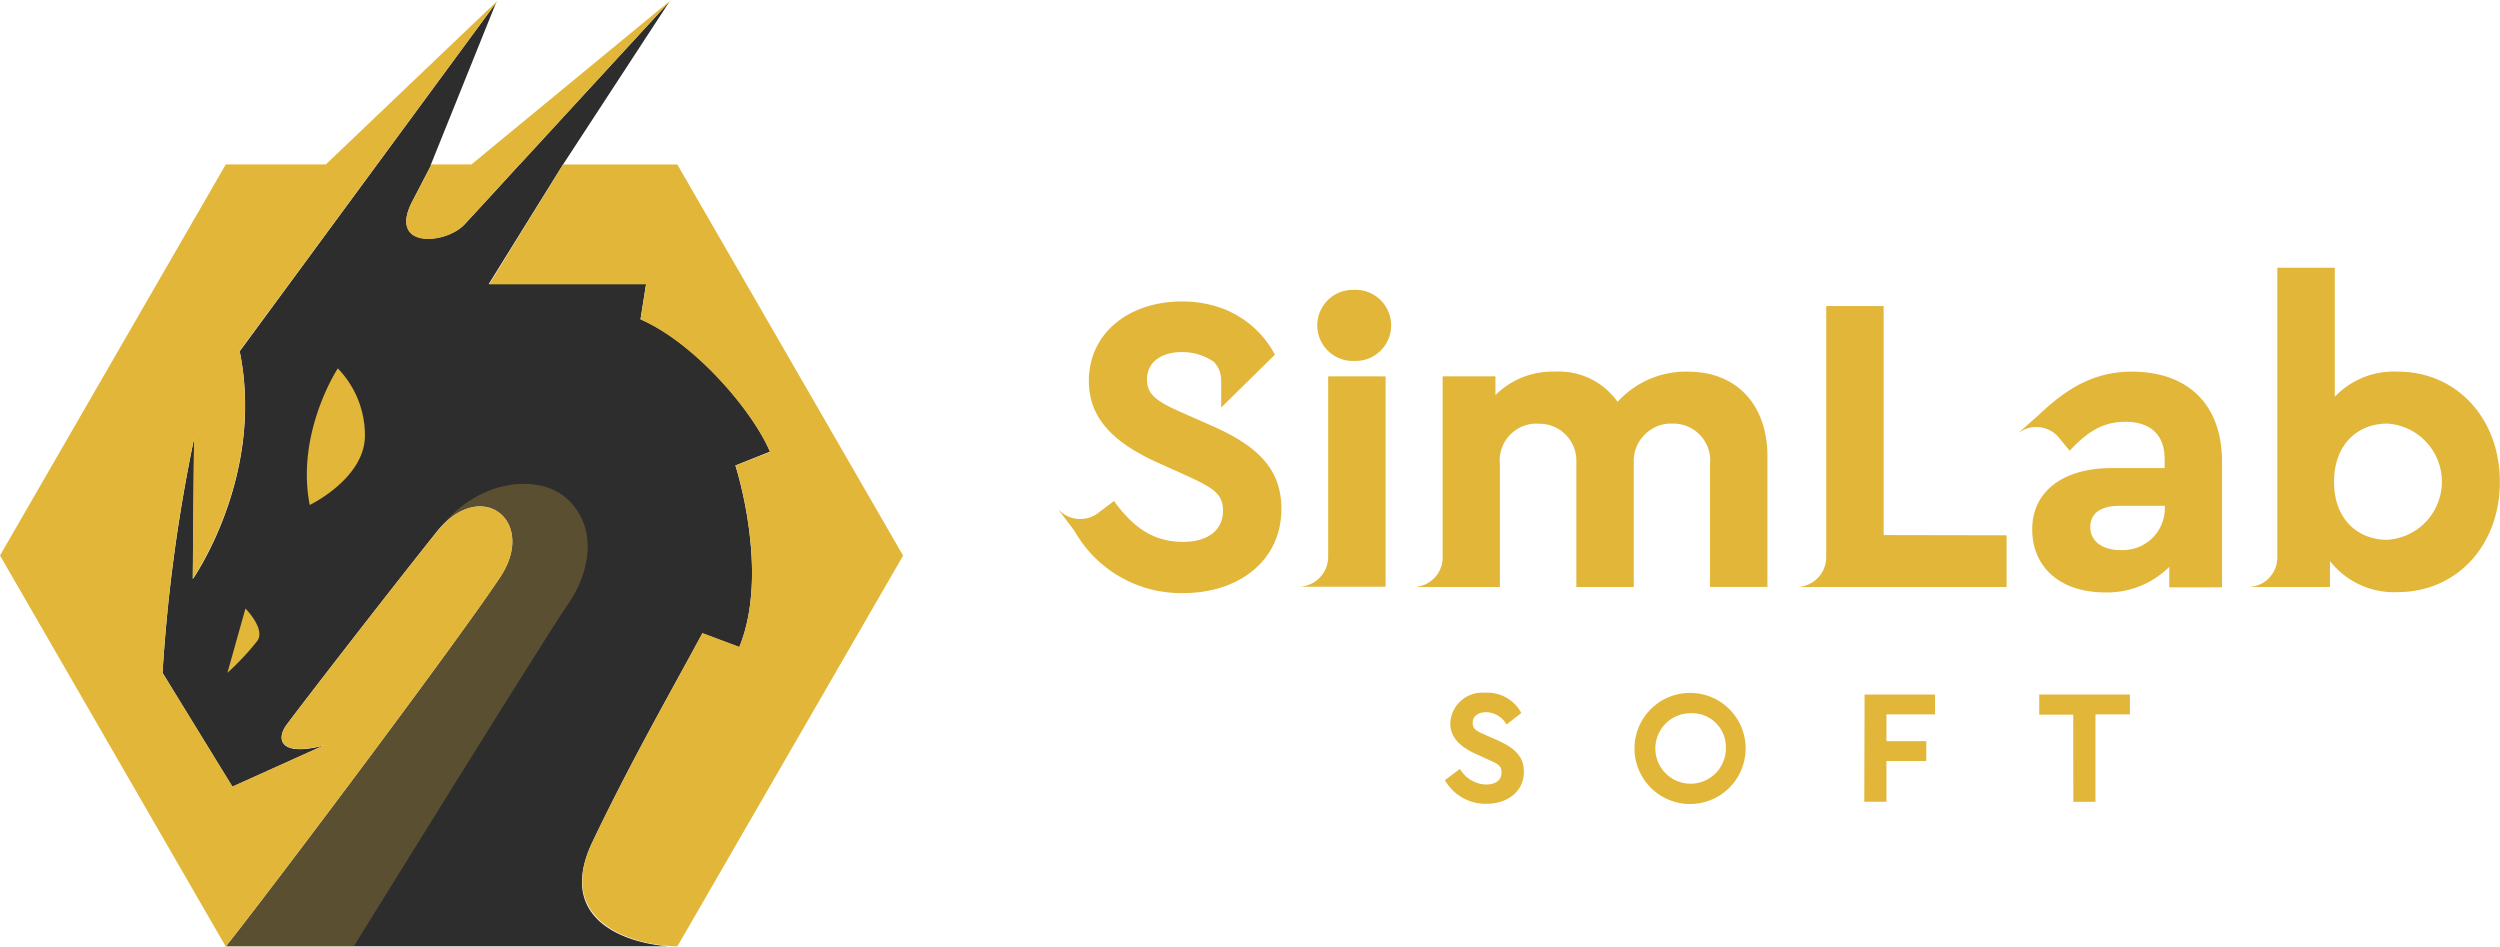
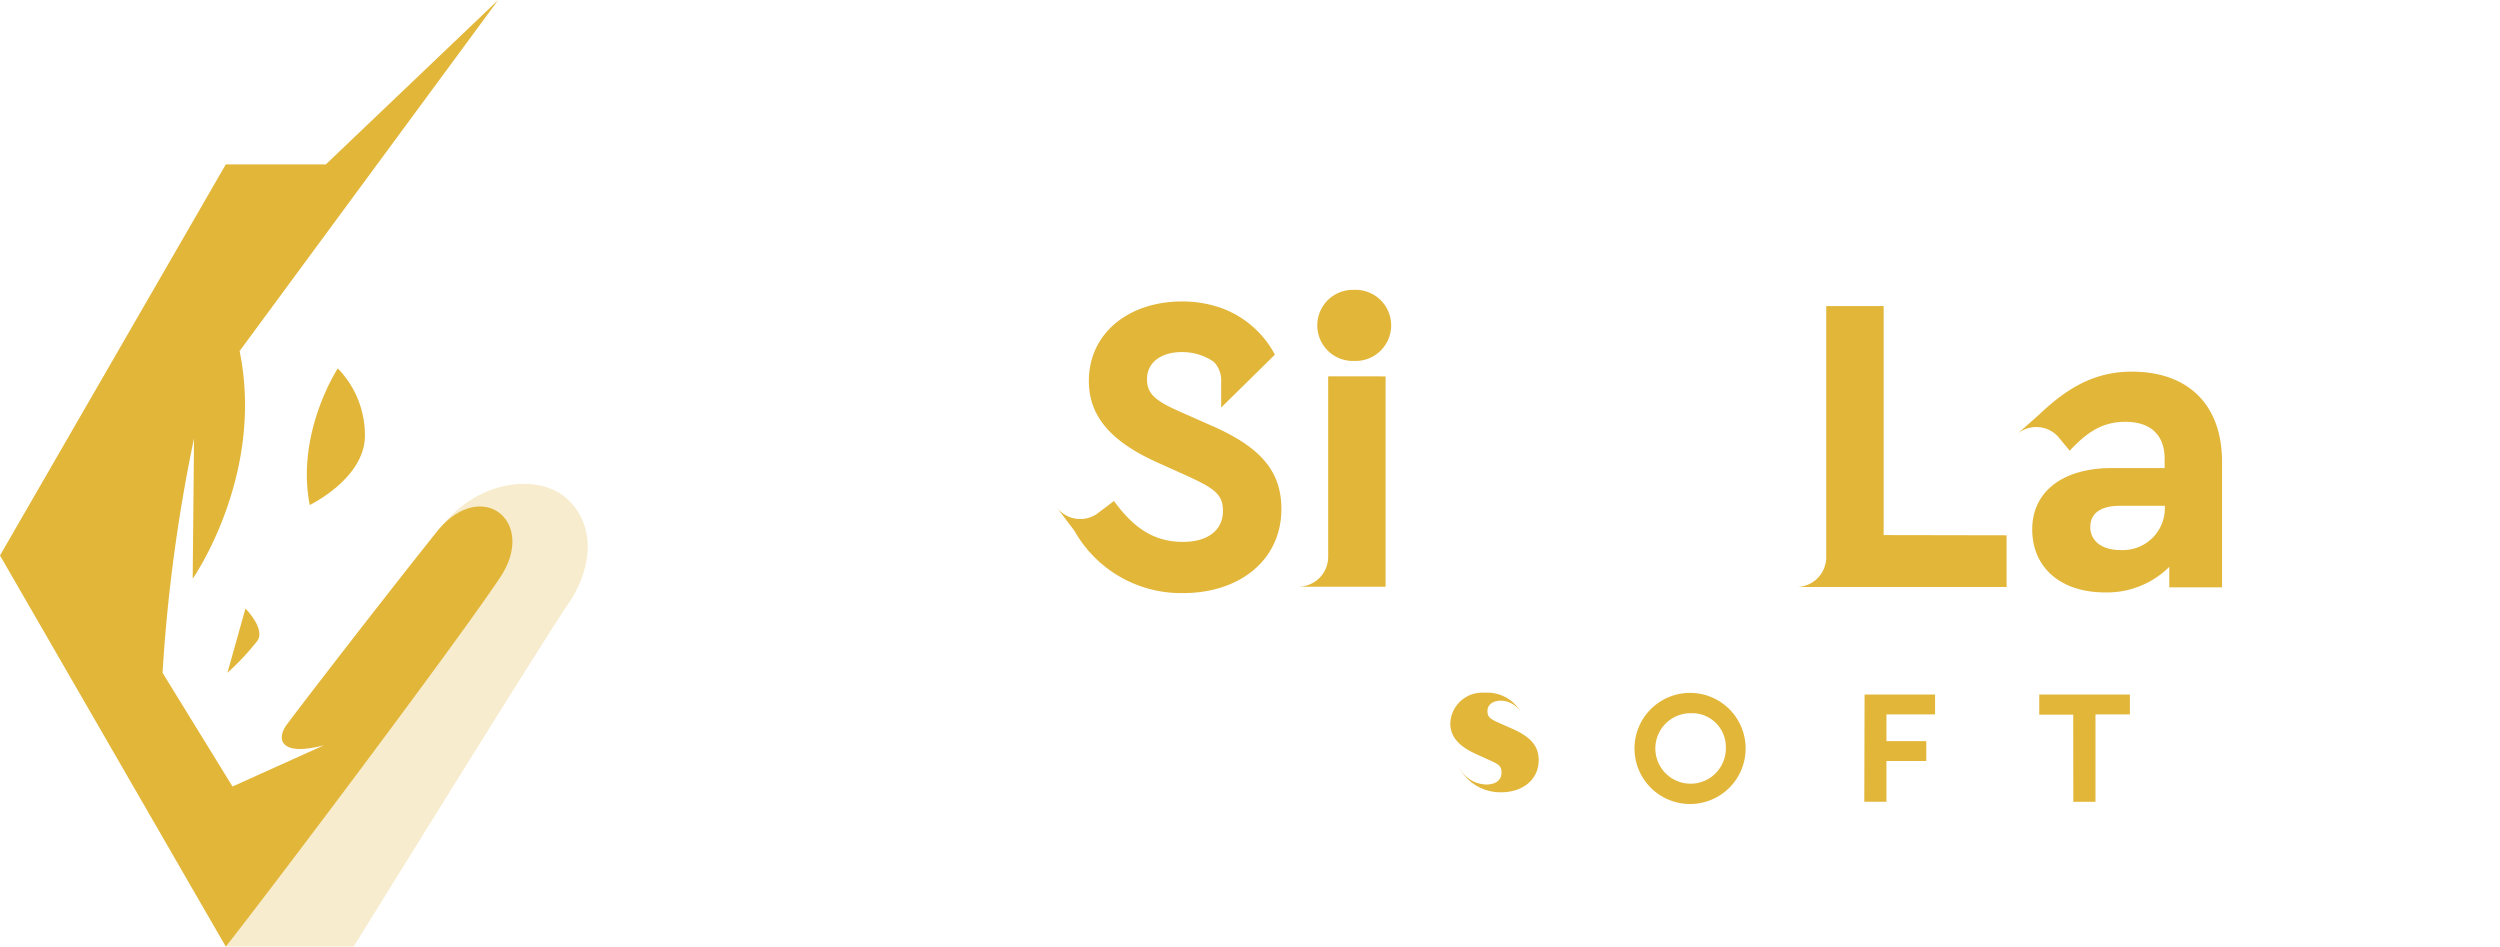
<svg xmlns="http://www.w3.org/2000/svg" viewBox="0 0 338.36 128.12">
  <defs>
    <style>.cls-1,.cls-3{fill:#e2b639;}.cls-2{fill:#2d2d2d;}.cls-3{isolation:isolate;opacity:0.25;}</style>
  </defs>
  <g id="Layer_2" data-name="Layer 2">
    <g id="Layer_1-2" data-name="Layer 1">
      <g id="Group_26" data-name="Group 26">
        <g id="Group_20" data-name="Group 20">
-           <path id="Path_27" data-name="Path 27" class="cls-1" d="M197.6,104.07a4.23,4.23,0,0,0,3.55,2.11c1.3,0,2.07-.61,2.07-1.6s-.46-1.17-1.85-1.8l-1.56-.71c-2.22-1-3.52-2.25-3.52-4.18a4.32,4.32,0,0,1,4.49-4.14l.33,0a5.2,5.2,0,0,1,4.79,2.75l-2,1.56a3.24,3.24,0,0,0-2.77-1.67c-1,0-1.81.5-1.81,1.4s.47,1.12,1.7,1.67l1.65.73c2.44,1.08,3.58,2.29,3.58,4.24,0,2.67-2.18,4.36-5.08,4.36a6.34,6.34,0,0,1-5.61-3.2Z" />
+           <path id="Path_27" data-name="Path 27" class="cls-1" d="M197.6,104.07a4.23,4.23,0,0,0,3.55,2.11c1.3,0,2.07-.61,2.07-1.6s-.46-1.17-1.85-1.8l-1.56-.71c-2.22-1-3.52-2.25-3.52-4.18a4.32,4.32,0,0,1,4.49-4.14l.33,0a5.2,5.2,0,0,1,4.79,2.75a3.24,3.24,0,0,0-2.77-1.67c-1,0-1.81.5-1.81,1.4s.47,1.12,1.7,1.67l1.65.73c2.44,1.08,3.58,2.29,3.58,4.24,0,2.67-2.18,4.36-5.08,4.36a6.34,6.34,0,0,1-5.61-3.2Z" />
          <path id="Path_28" data-name="Path 28" class="cls-1" d="M228.92,93.78a7.52,7.52,0,1,1-7.7,7.52,7.52,7.52,0,0,1,7.7-7.52Zm0,2.75a4.77,4.77,0,1,0,4.66,4.88v-.11a4.57,4.57,0,0,0-4.34-4.77Z" />
          <path id="Path_29" data-name="Path 29" class="cls-1" d="M252.36,94h9.54v2.69h-6.58v3.62h5.39V103h-5.39v5.51h-3Z" />
          <path id="Path_30" data-name="Path 30" class="cls-1" d="M280.6,96.73H276V94h12.27v2.69h-4.66v11.83h-3Z" />
        </g>
        <path id="Path_31" data-name="Path 31" class="cls-1" d="M179.76,50.93h0V75.29a4.05,4.05,0,0,1-4,4.12h11.77V50.94Z" />
-         <path id="Path_33" data-name="Path 33" class="cls-1" d="M228.44,50.3a12.5,12.5,0,0,0-9.51,4.09,9.7,9.7,0,0,0-8.47-4.09,10.93,10.93,0,0,0-8.06,3.17V50.93h-7.15V75.34a4,4,0,0,1-4,4.11H203V62.86a5,5,0,0,1,4.52-5.51,4.33,4.33,0,0,1,.72,0,5,5,0,0,1,5.11,4.85c0,.23,0,.45,0,.68V79.45h7.77V62.68a5.09,5.09,0,0,1,4.8-5.35h.45a5,5,0,0,1,5.07,5.53V79.44h7.77V61.76C239.21,54.85,235.12,50.3,228.44,50.3Z" />
        <path id="Path_34" data-name="Path 34" class="cls-1" d="M164,57.62l-4.32-1.91c-3.23-1.44-4.44-2.36-4.44-4.37,0-2.37,2-3.69,4.73-3.69a8.48,8.48,0,0,1,1.51.14h0a7.54,7.54,0,0,1,2.8,1.18h0a3.59,3.59,0,0,1,1,2.58v3.61L172.55,48h0a13.33,13.33,0,0,0-7.61-6.43,15.71,15.71,0,0,0-4.95-.77c-7.2,0-12.62,4.27-12.62,10.77,0,5.07,3.4,8.36,9.22,11l4.09,1.84c3.63,1.67,4.84,2.48,4.84,4.73,0,2.59-2,4.2-5.42,4.2-4.14,0-6.85-2.13-9.33-5.53l-2.38,1.79a4,4,0,0,1-5.42-1l2.46,3.26h0a16.56,16.56,0,0,0,14.69,8.41c7.61,0,13.31-4.43,13.31-11.4C173.42,63.61,170.42,60.44,164,57.62Z" />
        <path id="Path_35" data-name="Path 35" class="cls-1" d="M254.94,72.42v-31h-7.77V75.34a4.05,4.05,0,0,1-4,4.11h28.41v-7Z" />
        <g id="Group_21" data-name="Group 21">
-           <path id="Path_36" data-name="Path 36" class="cls-1" d="M324.54,50.3A11,11,0,0,0,316,53.7V36.24h-7.78v39.1a4,4,0,0,1-4,4.11h11.13V75.94a11,11,0,0,0,9.16,4.2c8,0,13.83-6.33,13.83-14.92S332.5,50.3,324.54,50.3ZM323.1,73.06c-3.92,0-7.2-2.71-7.2-7.83s3.22-7.9,7.2-7.9a7.88,7.88,0,0,1,0,15.73Z" />
          <path id="Path_37" data-name="Path 37" class="cls-1" d="M288.53,50.3c-5,0-8.72,2.17-12.53,5.8l-3.13,2.77a4,4,0,0,1,5.71.26,1.34,1.34,0,0,1,.11.14L280.12,61c2.53-2.71,4.61-3.91,7.55-3.91,3.45,0,5.3,1.84,5.3,5v1.26h-7.15c-6.62,0-10.77,3.17-10.77,8.3s3.8,8.53,9.85,8.53a11.94,11.94,0,0,0,8.7-3.46v2.77h7.14V62.52C300.74,54.62,296,50.3,288.53,50.3ZM293,68.79a5.67,5.67,0,0,1-5.68,5.66H287c-2.48,0-4.09-1.21-4.09-3.11s1.44-2.88,4-2.88H293Z" />
        </g>
        <path id="Path_38" data-name="Path 38" class="cls-1" d="M183.26,39.23a4.81,4.81,0,1,1,.42,9.62h-.42a4.81,4.81,0,1,1-.32-9.62Z" />
        <g id="Group_25" data-name="Group 25">
-           <path id="Path_39" data-name="Path 39" class="cls-2" d="M95.06,85.72l5,1.87C104.22,77.4,99.53,63,99.53,63l4.68-1.87c-2.23-5.35-10-14.65-17.52-17.93l.75-4.76H66.15l10-16.09h0L90.6.23l-20.25,22s-4.94,5.41-7.47,8.13-10.42,3.32-7.07-3.11l2.53-4.88-.06,0,8.86-22L32.44,47.55c3.45,16.86-6.34,30.82-6.34,30.82l.17-19A221.5,221.5,0,0,0,22,91.07l9.44,15.41,12.4-5.59c-5.85,1.55-6.53-.76-5.08-2.75S51.35,81.73,59.09,72c6-7.54,13.65-1.5,8.61,6.1C62.14,86.49,38,118.7,30.59,128.07H90.42c-5.55-.4-15.29-3.5-10.25-14.08C85.55,102.7,91.61,92.18,95.06,85.72Z" />
          <g id="Group_24" data-name="Group 24">
            <g id="Group_23" data-name="Group 23">
              <path id="Path_40" data-name="Path 40" class="cls-3" d="M59.72,71.29C64.89,64.73,73.26,64,77,67.74c4,4,2.77,9.9-.14,14.06s-29,46.32-29,46.32H30.56L40,109.27l11.72-16Z" />
              <path id="Path_41" data-name="Path 41" class="cls-1" d="M45.72,49.86s-5.71,8.7-3.8,18.49c0,0,7.34-3.53,7.47-9.24A13,13,0,0,0,45.72,49.86Z" />
              <path id="Path_42" data-name="Path 42" class="cls-1" d="M33.22,82.36l-2.44,8.7a34.89,34.89,0,0,0,4.07-4.35C35.93,85.08,33.22,82.36,33.22,82.36Z" />
-               <path id="Path_43" data-name="Path 43" class="cls-1" d="M91.67,22.26H76.21l-10,16.22H87.45l-.76,4.76c7.51,3.28,15.3,12.58,17.53,17.93L99.54,63s4.68,14.36.53,24.55l-5-1.87c-3.45,6.46-9.52,17-14.89,28.27s6.35,14.13,11.5,14.13L122.23,75.2Z" />
              <g id="Group_22" data-name="Group 22">
-                 <path id="Path_44" data-name="Path 44" class="cls-1" d="M70.36,22.26,90.81,0l-27,22.25h-5.4l-2.61,5c-3.36,6.43,4.43,5.95,7.07,3.12s7.47-8.14,7.47-8.14Z" />
                <path id="Path_45" data-name="Path 45" class="cls-1" d="M59.09,72c-7.74,9.7-18.85,24.12-20.3,26.11s-.78,4.31,5.07,2.75l-12.39,5.59L22,91.06a220.11,220.11,0,0,1,4.26-31.73l-.18,19s9.79-14,6.35-30.82L67.43,0,44.1,22.25H30.56L0,75.18l30.56,52.94c7.32-9.32,31.58-41.61,37.15-50C72.75,70.52,65.11,64.48,59.09,72Z" />
              </g>
            </g>
          </g>
        </g>
      </g>
    </g>
  </g>
</svg>